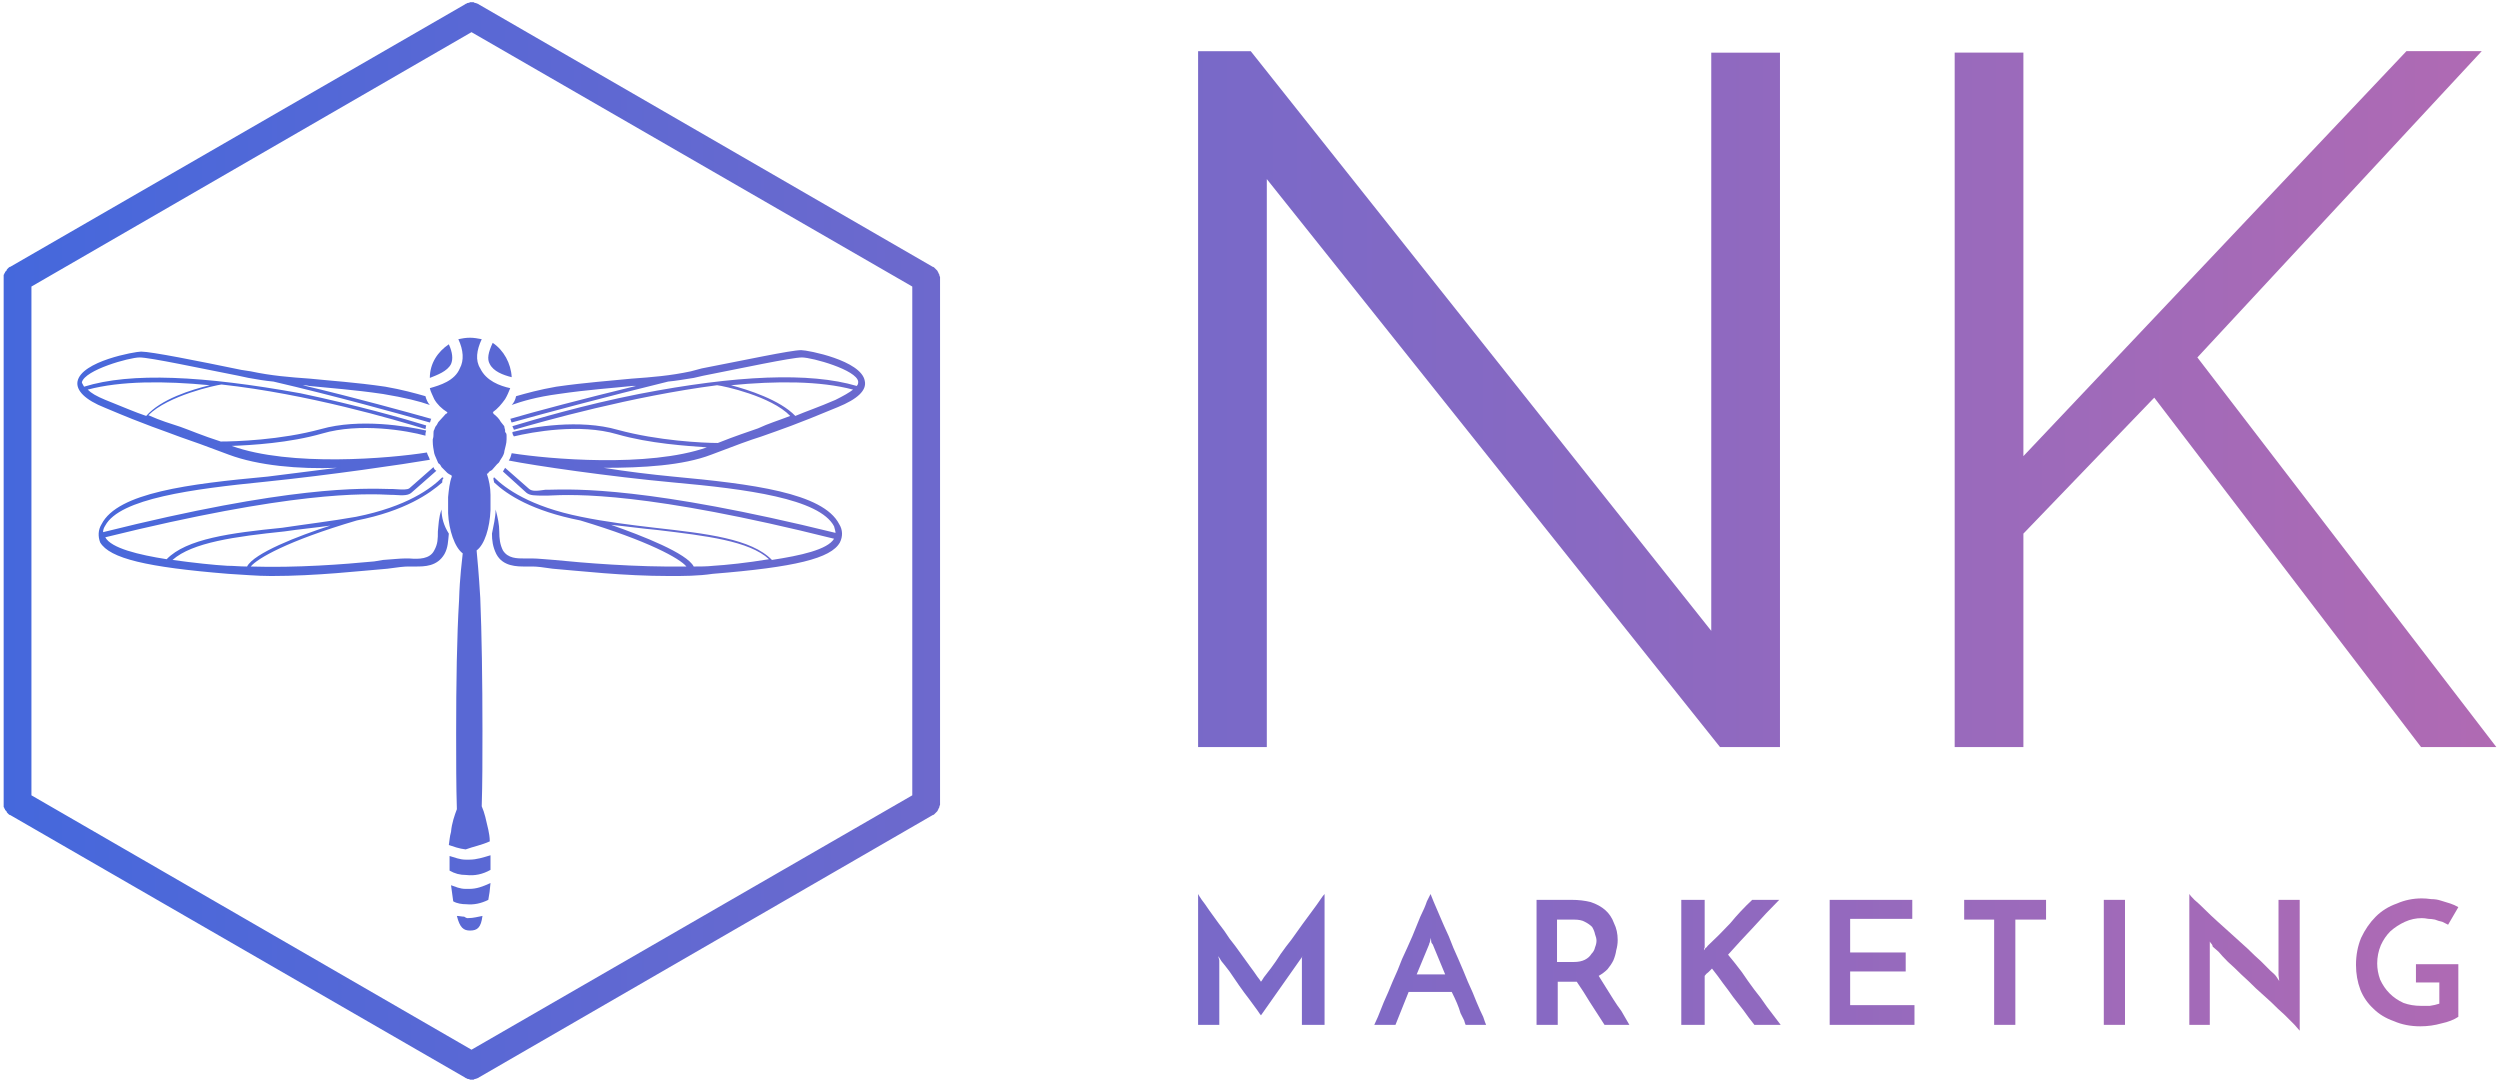
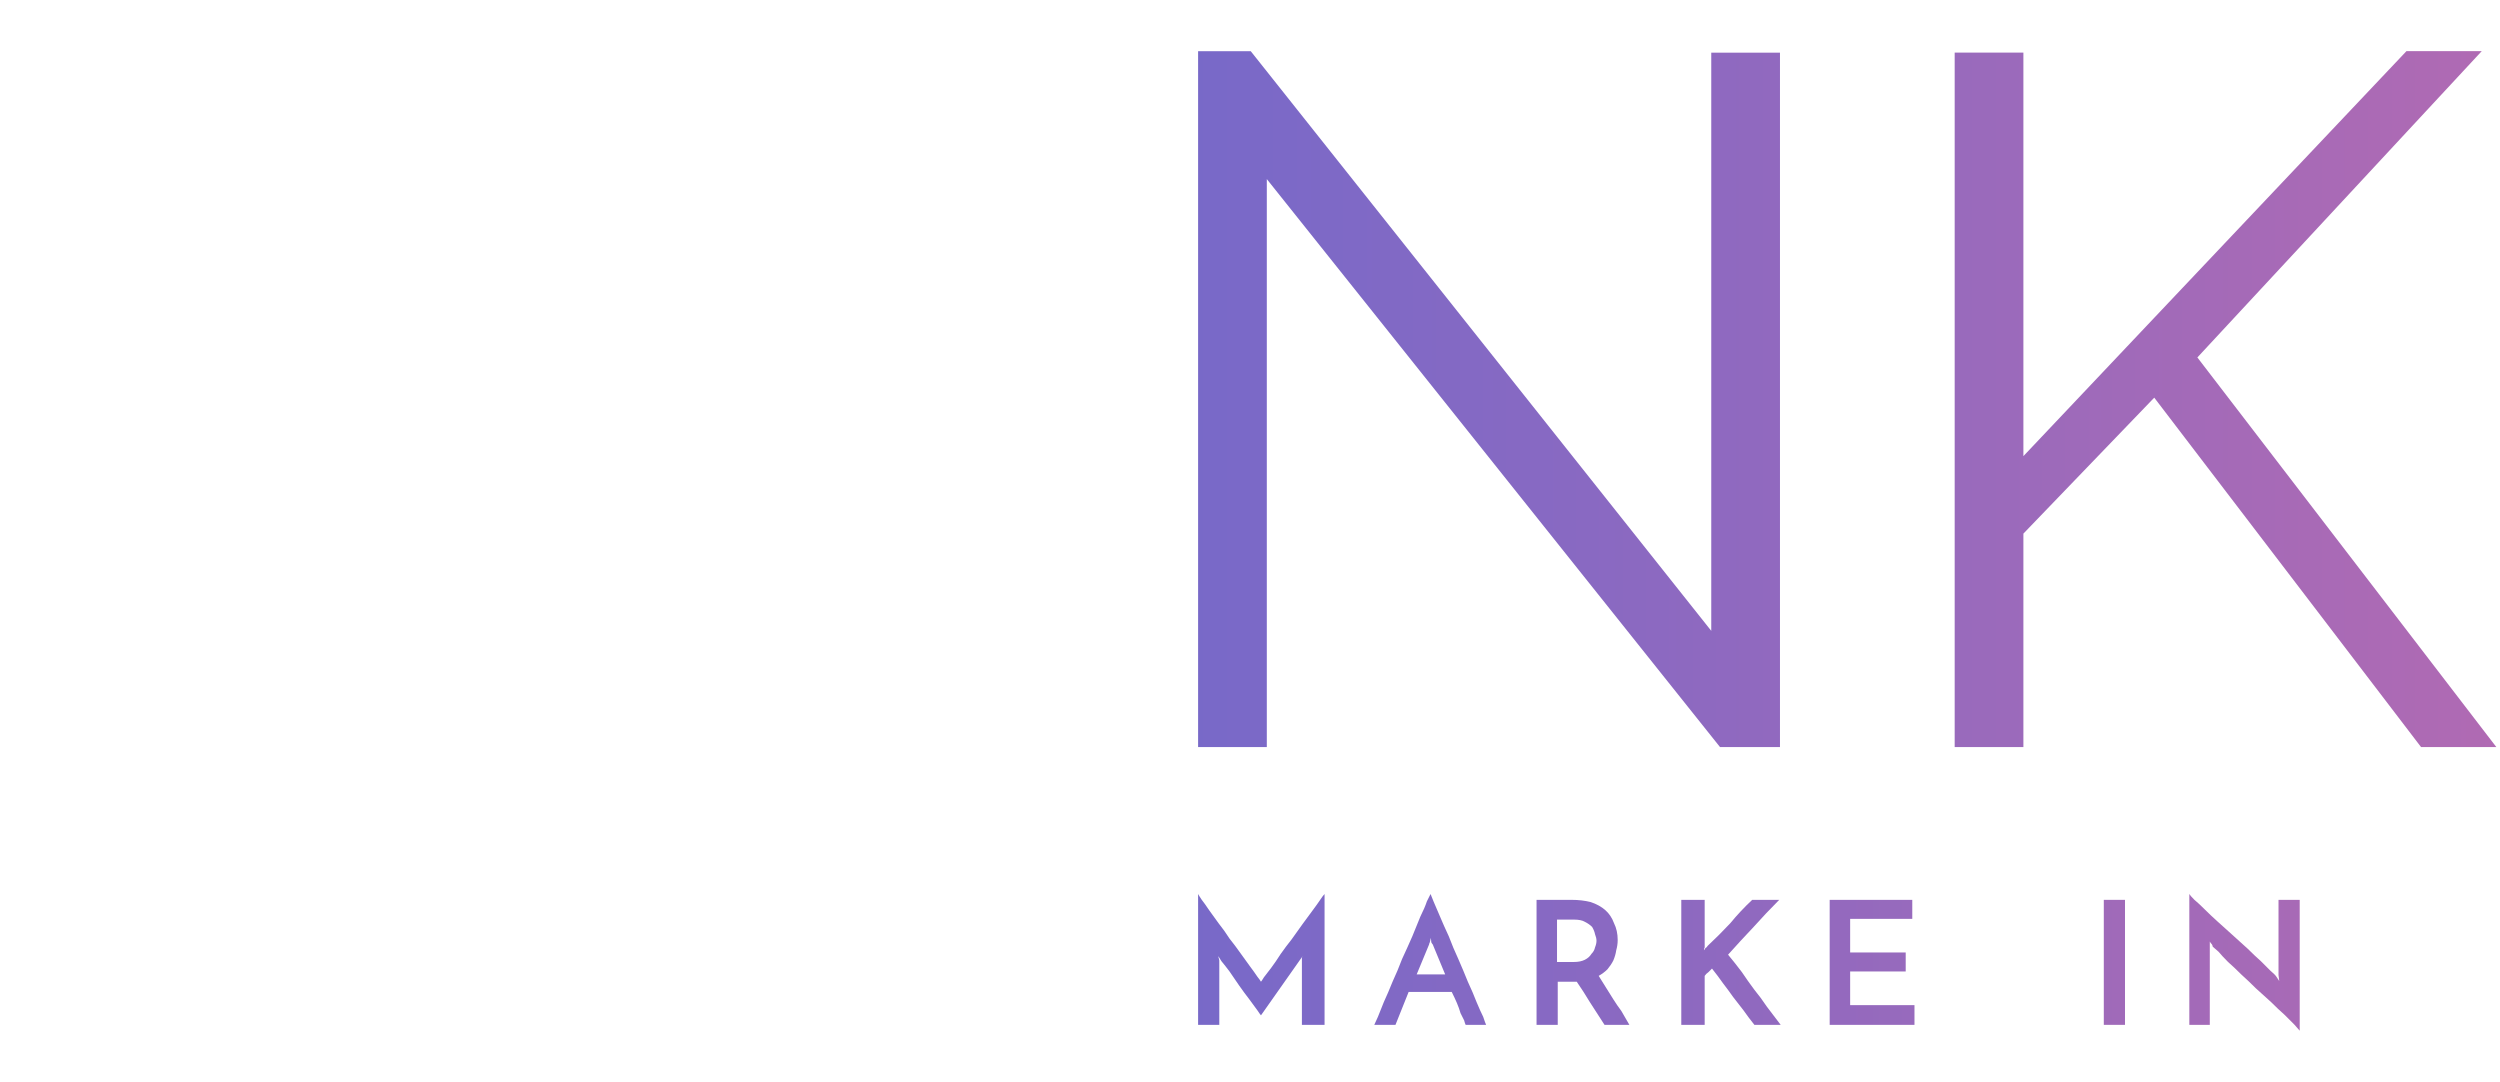
<svg xmlns="http://www.w3.org/2000/svg" version="1.2" viewBox="0 0 342 148" width="342" height="148">
  <title>nkmarketinglogo-svg</title>
  <defs>
    <linearGradient id="g1" x1=".5" y1="74" x2="341.5" y2="74" gradientUnits="userSpaceOnUse">
      <stop offset="0" stop-color="#4568dc" />
      <stop offset="1" stop-color="#b06ab3" />
    </linearGradient>
    <linearGradient id="g2" x1=".5" y1="74" x2="341.5" y2="74" gradientUnits="userSpaceOnUse">
      <stop offset="0" stop-color="#4568dc" />
      <stop offset="1" stop-color="#b06ab3" />
    </linearGradient>
    <linearGradient id="g3" x1=".5" y1="74" x2="341.5" y2="74" gradientUnits="userSpaceOnUse">
      <stop offset="0" stop-color="#4568dc" />
      <stop offset="1" stop-color="#b06ab3" />
    </linearGradient>
    <linearGradient id="g4" x1=".5" y1="74" x2="341.5" y2="74" gradientUnits="userSpaceOnUse">
      <stop offset="0" stop-color="#4568dc" />
      <stop offset="1" stop-color="#b06ab3" />
    </linearGradient>
    <linearGradient id="g5" x1=".5" y1="74" x2="341.5" y2="74" gradientUnits="userSpaceOnUse">
      <stop offset="0" stop-color="#4568dc" />
      <stop offset="1" stop-color="#b06ab3" />
    </linearGradient>
    <linearGradient id="g6" x1=".5" y1="74" x2="341.5" y2="74" gradientUnits="userSpaceOnUse">
      <stop offset="0" stop-color="#4568dc" />
      <stop offset="1" stop-color="#b06ab3" />
    </linearGradient>
    <linearGradient id="g7" x1=".5" y1="74" x2="341.5" y2="74" gradientUnits="userSpaceOnUse">
      <stop offset="0" stop-color="#4568dc" />
      <stop offset="1" stop-color="#b06ab3" />
    </linearGradient>
    <linearGradient id="g8" x1=".5" y1="74" x2="341.5" y2="74" gradientUnits="userSpaceOnUse">
      <stop offset="0" stop-color="#4568dc" />
      <stop offset="1" stop-color="#b06ab3" />
    </linearGradient>
    <linearGradient id="g9" x1=".5" y1="74" x2="341.5" y2="74" gradientUnits="userSpaceOnUse">
      <stop offset="0" stop-color="#4568dc" />
      <stop offset="1" stop-color="#b06ab3" />
    </linearGradient>
    <linearGradient id="g10" x1=".5" y1="74" x2="341.5" y2="74" gradientUnits="userSpaceOnUse">
      <stop offset="0" stop-color="#4568dc" />
      <stop offset="1" stop-color="#b06ab3" />
    </linearGradient>
    <linearGradient id="g11" x1=".5" y1="74" x2="341.5" y2="74" gradientUnits="userSpaceOnUse">
      <stop offset="0" stop-color="#4568dc" />
      <stop offset="1" stop-color="#b06ab3" />
    </linearGradient>
    <linearGradient id="g12" x1=".5" y1="74" x2="341.5" y2="74" gradientUnits="userSpaceOnUse">
      <stop offset="0" stop-color="#4568dc" />
      <stop offset="1" stop-color="#b06ab3" />
    </linearGradient>
  </defs>
  <style>
		.s0 { fill: url(#g1) } 
		.s1 { fill: url(#g2) } 
		.s2 { fill: url(#g3) } 
		.s3 { fill: url(#g4) } 
		.s4 { fill: url(#g5) } 
		.s5 { fill: url(#g6) } 
		.s6 { fill: url(#g7) } 
		.s7 { fill: url(#g8) } 
		.s8 { fill: url(#g9) } 
		.s9 { fill: url(#g10) } 
		.s10 { fill: url(#g11) } 
		.s11 { fill: url(#g12) } 
	</style>
  <g id="Layer">
    <g id="Layer">
      <g id="Layer">
        <path id="Layer" class="s0" d="m163.9 122.3q0.1 0.2 0.5 0.8q0.4 0.5 1 1.4q0.6 0.8 1.3 1.8q0.8 1 1.5 2.1q0.8 1 1.5 2q0.7 1 1.3 1.8q0.6 0.8 1 1.4q0.4 0.5 0.5 0.7q0.1-0.1 0.4-0.6q0.4-0.5 1-1.3q0.6-0.8 1.3-1.9q0.7-1 1.5-2q0.8-1.1 1.5-2.1q0.8-1.1 1.4-1.9q0.6-0.8 1-1.4q0.4-0.6 0.6-0.8v17.9h-3.1v-8.8q0-0.1 0-0.4q0.1-0.2 0.1-0.2l-5.7 8.1q-0.1-0.1-0.5-0.7q-0.5-0.7-1.1-1.5q-0.7-0.9-1.4-1.9q-0.7-1-1.3-1.9q-0.6-0.8-1.1-1.4q-0.4-0.6-0.4-0.7q0 0 0 0.2q0.1 0.3 0.1 0.4v8.8h-2.9z" />
        <path id="Layer" fill-rule="evenodd" class="s1" d="m200.5 140.2q-0.1-0.2-0.2-0.6q-0.2-0.4-0.5-1q-0.2-0.7-0.5-1.4q-0.3-0.7-0.7-1.5h-5.9l-1.8 4.5h-2.9q0.1-0.2 0.5-1.1q0.3-0.8 0.8-2q0.6-1.3 1.2-2.8q0.7-1.5 1.3-3.1q0.7-1.5 1.4-3.1q0.6-1.5 1.1-2.7q0.6-1.2 0.9-2.1q0.4-0.8 0.5-1q0.1 0.2 0.4 1q0.4 0.9 0.9 2.1q0.5 1.2 1.2 2.7q0.6 1.6 1.3 3.1q0.7 1.6 1.3 3.1q0.7 1.5 1.2 2.8q0.5 1.2 0.9 2q0.3 0.9 0.4 1.1zm-6.7-6.9h3.9l-1.7-4.1q-0.1-0.1-0.2-0.3q0-0.3-0.1-0.6q0 0.3-0.1 0.6q-0.1 0.2-0.1 0.3z" />
        <path id="Layer" fill-rule="evenodd" class="s2" d="m210.2 140.2v-17.1h4.8q1.4 0 2.6 0.3q1.2 0.4 2 1.1q0.8 0.7 1.2 1.8q0.5 1 0.5 2.3q0 0.7-0.2 1.4q-0.1 0.7-0.4 1.4q-0.3 0.6-0.8 1.2q-0.5 0.5-1.2 0.9q0.5 0.8 1 1.6q0.5 0.8 1 1.6q0.5 0.8 1.1 1.6q0.5 0.9 1.1 1.9h-3.4q-1.1-1.7-2-3.1q-0.9-1.5-1.8-2.8h-2.6v5.9zm2.8-8.6h2.3q0.9 0 1.5-0.3q0.6-0.3 0.9-0.8q0.4-0.4 0.5-0.9q0.2-0.5 0.2-0.9q0-0.4-0.2-0.9q-0.1-0.5-0.4-1q-0.4-0.4-1-0.7q-0.5-0.3-1.5-0.3h-2.3z" />
        <path id="Layer" class="s3" d="m240 140.2q-0.8-1-1.5-2q-0.7-0.9-1.4-1.8q-0.7-1-1.4-1.9q-0.7-1-1.5-2q-0.3 0.3-0.5 0.5q-0.3 0.2-0.5 0.5v6.7h-3.2v-17.1h3.2v6.1q0 0.2 0 0.4q-0.1 0.2-0.1 0.4q0.1-0.1 0.2-0.3q0.2-0.1 0.3-0.3q1.6-1.5 3.1-3.1q1.4-1.7 3-3.2h3.7q-1.8 1.8-3.5 3.7q-1.8 1.9-3.5 3.8q1 1.2 1.9 2.4q0.8 1.2 1.7 2.4q0.9 1.1 1.7 2.3q0.9 1.2 1.9 2.5z" />
        <path id="Layer" class="s4" d="m250.3 140.2v-17.1h11.3v2.6h-8.5v4.6h7.6v2.6h-7.6v4.6h8.8v2.7z" />
-         <path id="Layer" class="s5" d="m279.9 123.1v2.7h-4.2v14.4h-2.9v-14.4h-4.1v-2.7z" />
        <path id="Layer" class="s6" d="m287.8 123.1h2.9v17.1h-2.9z" />
        <path id="Layer" class="s7" d="m314.6 123.1v17.9q-0.2-0.2-0.7-0.8q-0.6-0.6-1.4-1.4q-0.8-0.7-1.8-1.7q-1-0.9-2.1-1.9q-1-1-2-1.9q-1-1-1.8-1.7q-0.8-0.8-1.3-1.4q-0.6-0.5-0.8-0.7q0-0.1-0.1-0.3q-0.2-0.2-0.3-0.4v0.8v10.6h-2.8v-17.9q0.1 0.2 0.7 0.8q0.6 0.5 1.4 1.3q0.8 0.8 1.8 1.7q1 0.9 2 1.8q1.1 1 2.1 1.9q0.9 0.9 1.8 1.7q0.8 0.8 1.3 1.3q0.6 0.5 0.8 0.8l0.4 0.6l-0.1-0.8v-10.3z" />
-         <path id="Layer" class="s8" d="m336.3 131.9v7.2q-0.9 0.6-2.3 0.9q-1.4 0.4-2.9 0.4q-2 0-3.6-0.7q-1.7-0.6-2.8-1.7q-1.2-1.1-1.8-2.6q-0.6-1.6-0.6-3.4q0-2 0.7-3.7q0.8-1.7 2-2.9q1.2-1.2 2.9-1.8q1.6-0.7 3.4-0.7q0.6 0 1.3 0.1q0.7 0 1.3 0.2q0.7 0.2 1.3 0.4q0.6 0.2 1.1 0.5l-1.4 2.4q-0.4-0.2-0.8-0.4q-0.5-0.1-1-0.3q-0.5-0.1-0.9-0.1q-0.5-0.1-0.9-0.1q-1.2 0-2.3 0.5q-1.1 0.5-2 1.3q-0.8 0.8-1.3 1.9q-0.5 1.2-0.5 2.5q0 1.1 0.4 2.2q0.5 1.1 1.3 1.9q0.8 0.8 1.9 1.3q1.1 0.4 2.4 0.4q0.5 0 1.2 0q0.7-0.1 1.3-0.3v-2.9h-3.2v-2.5z" />
      </g>
      <g id="Layer">
        <path id="Layer" class="s9" d="m173.3 24.5v77.7h-9.4v-95.2h7.2l63 79.3v-79.1h9.4v95h-8.2z" />
        <path id="Layer" class="s10" d="m267.4 102.2v-95h9.4v55.2l52.4-55.4h10.3l-38.9 41.9l40.9 53.3h-10.3l-36.5-47.8l-17.9 18.6v29.2z" />
      </g>
      <g id="Layer">
-         <path id="Layer" fill-rule="evenodd" class="s11" d="m1.2 111.4q-0.1-0.1-0.2-0.2q-0.1-0.1-0.1-0.2q-0.1-0.1-0.2-0.2q0-0.1-0.1-0.2q0-0.1-0.1-0.2q0-0.1 0-0.3q0-0.1 0-0.2v-71.8q0-0.1 0-0.2q0-0.2 0-0.3q0.1-0.1 0.1-0.2q0.1-0.1 0.1-0.2q0.1-0.1 0.2-0.2q0-0.1 0.1-0.2q0.1-0.1 0.2-0.2q0.1-0.1 0.2-0.1l62.2-35.9q0.1-0.1 0.2-0.1q0.1-0.1 0.2-0.1q0.2 0 0.3-0.1q0.1 0 0.2 0q0.1 0 0.3 0q0.1 0.1 0.2 0.1q0.1 0 0.3 0.1q0.1 0 0.2 0.1l62.1 35.9q0.1 0 0.2 0.1q0.1 0.1 0.2 0.2q0.1 0.1 0.2 0.2q0.1 0.1 0.1 0.2q0.1 0.1 0.1 0.2q0.1 0.1 0.1 0.2q0 0.1 0.1 0.3q0 0.1 0 0.2v71.8q0 0.1 0 0.2q-0.1 0.2-0.1 0.3q0 0.1-0.1 0.2q0 0.1-0.1 0.2q0 0.1-0.1 0.2q-0.1 0.1-0.2 0.2q-0.1 0.1-0.2 0.2q-0.1 0.1-0.2 0.1l-62.1 35.9q-0.1 0.1-0.2 0.1q-0.2 0.1-0.3 0.1q-0.1 0-0.2 0.1q-0.2 0-0.3 0q-0.1 0-0.2 0q-0.1-0.1-0.3-0.1q-0.1 0-0.2-0.1q-0.1 0-0.2-0.1l-62.2-35.9q-0.1 0-0.2-0.1zm63.3 32.2l60.3-34.8v-69.6l-60.3-34.8l-60.2 34.8v69.6zm-3.1-96.5c0.5 1.1 0.6 2 0.3 2.7c-0.5 1-1.9 1.5-2.9 1.9c0-2 1.1-3.6 2.6-4.6zm42.8 12.6c-1.6 0.5-3.5 1.2-6.9 2.5c-3.9 1.5-9.4 1.8-14.7 1.8c3.1 0.5 6.4 0.9 9.5 1.2c10.7 1 20.5 2.2 22.7 6.5c0.5 0.8 0.5 1.7 0.1 2.5c-1.2 2.2-6.2 3.4-17.4 4.3c-2 0.3-4 0.3-5.9 0.3c-6.4 0-12.3-0.7-16-1c-1.3-0.2-2.2-0.3-2.7-0.3h-0.8q-0.1 0-0.2 0c-1.2 0-3.1 0-4-1.7c-0.5-1-0.6-1.9-0.6-2.8c0.2-1.1 0.5-2.2 0.5-3.3c0.3 1.1 0.5 2.1 0.5 3c0 1 0.1 1.8 0.5 2.6c0.7 1.1 1.9 1.1 3 1.1q0.2 0 0.3 0h0.8c0.6 0 1.5 0.1 2.9 0.2c4 0.4 11.1 1 18.1 0.9c-0.9-1.1-5.2-3.5-14.5-6.3c-6.6-1.3-10-3.5-11.8-5.2c0-0.1-0.1-0.3-0.1-0.6l0.1-0.1c1.5 1.5 4.9 4 11.9 5.4c3.4 0.7 6.7 1.1 10.1 1.5c7.1 0.8 13.2 1.5 16 4.4c3.9-0.6 7.6-1.4 8.5-2.9c-25.6-6.4-35.4-6.1-39.2-5.9q-0.2 0-0.3 0c-1.5 0-2.1 0-2.6-0.4l-3.2-2.9c0.1-0.2 0.2-0.3 0.3-0.5l3.3 2.9c0.4 0.3 0.9 0.3 2.2 0.1q0.2 0 0.3 0c3.9-0.1 13.8-0.4 39.4 5.9c0-0.2-0.1-0.5-0.2-0.9c-2-3.8-12-5.1-22-6c-8.7-0.8-19-2.3-22.5-3c0.2-0.3 0.3-0.6 0.4-1c5 0.8 18.7 2 26.7-0.8c-2.7-0.2-7.8-0.5-12.3-1.8c-5.1-1.5-11.6-0.3-14.1 0.3c-0.2-0.3-0.2-0.4-0.2-0.6c2.7-0.7 9.2-1.8 14.4-0.3c5.5 1.5 11.7 1.8 13.7 1.8c2.5-1 4.1-1.5 5.5-2c1.5-0.7 2.6-1 4.4-1.7c-2.6-2.7-9.1-4.1-10-4.2c-11.6 1.5-23.7 4.9-27.8 6.1c0-0.1-0.2-0.4-0.2-0.5c3-0.9 9.7-2.9 17.3-4.4c13.4-2.6 23.4-3 29.8-1.1c0.2-0.2 0.2-0.4 0.2-0.6c-0.2-1.6-6.3-3.3-7.7-3.3c-1.4 0-8.4 1.5-13.5 2.5l-1.3 0.3c-1.3 0.2-2.4 0.4-3.5 0.5c-8.2 2-17.5 4.5-21.4 5.6c-0.1-0.1-0.1-0.4-0.2-0.5c3-0.9 10.2-2.8 17.2-4.5q-0.3 0-0.5 0c-2.8 0.3-6 0.5-10.1 1.1c-3 0.4-5 1-6.4 1.5c0.3-0.3 0.5-0.7 0.6-1.2c1.4-0.4 3.2-0.9 5.5-1.3c4.2-0.6 7.4-0.8 10.3-1.1c2.8-0.2 5.3-0.4 8.1-1l1.5-0.4c5.7-1.1 12.2-2.5 13.6-2.5c0.9 0 8.2 1.4 8.7 4.2c0.3 1.3-1 2.5-3.7 3.6c-6 2.5-7.6 3-10.4 4zm-43.8 10c0 1.1 0.3 2.2 1 3.3c-0.1 1-0.1 1.9-0.6 2.8c-1 1.7-2.7 1.7-4 1.7q-0.1 0-0.3 0h-0.7c-0.5 0-1.4 0.1-2.8 0.3c-3.7 0.3-9.7 1-15.9 1c-2 0-4-0.2-5.9-0.3c-11.1-0.9-16.2-2.1-17.5-4.3c-0.3-0.8-0.3-1.7 0.2-2.5c2.2-4.3 11.9-5.5 22.7-6.5c3.1-0.4 6.3-0.8 9.5-1.2c-5.2 0.2-10.8-0.3-14.8-1.8c-3.2-1.2-5.1-1.9-6.6-2.4c-2.6-1-4.4-1.5-10.3-4c-2.8-1.1-4-2.4-3.8-3.6c0.5-2.8 7.9-4.1 8.7-4.1c1.4 0 7.9 1.3 13.7 2.5l1.3 0.2c2.8 0.6 5.3 0.8 8.1 1c2.9 0.3 6.2 0.5 10.3 1.1c2.3 0.4 4.1 0.9 5.5 1.3c0.1 0.4 0.3 0.9 0.6 1.2c-1.4-0.5-3.4-1-6.4-1.5c-4.1-0.6-7.2-0.8-10.1-1.1c-0.4-0.1-0.6-0.1-0.9-0.1c7.2 1.7 14.4 3.7 17.6 4.6c-0.1 0.1-0.1 0.4-0.2 0.5c-3.8-1.1-13.2-3.7-21.4-5.6c-1.1-0.1-2.3-0.3-3.4-0.5l-1.4-0.3c-5.1-1-12.1-2.5-13.5-2.5c-1.4 0-7.5 1.7-7.9 3.4c0 0.1 0.2 0.4 0.3 0.6c6.4-2 16.3-1.5 29.6 0.9c7.6 1.6 14.3 3.5 17.2 4.4c0 0.1-0.1 0.4-0.1 0.5c-4.2-1.3-16.1-4.8-27.9-6.1c-0.8 0.1-7.3 1.5-10 4.2c1.8 0.8 2.9 1.1 4.4 1.6c1.4 0.5 3 1.2 5.5 2c2 0 8.2-0.2 13.7-1.7c5.3-1.5 11.8-0.4 14.4 0.2c-0.1 0.3-0.1 0.4-0.1 0.7c-2.5-0.7-9-1.8-14.1-0.3c-4.5 1.3-9.7 1.6-12.4 1.7c8 2.9 21.7 1.7 26.7 0.9c0.1 0.4 0.3 0.6 0.4 1c-3.5 0.6-13.7 2.1-22.5 3c-10 1-19.9 2.3-21.9 6c-0.2 0.3-0.3 0.6-0.3 0.9c25.6-6.4 35.5-6 39.4-5.9q0.2 0 0.3 0c1.4 0.1 1.9 0.1 2.2-0.1l3.3-2.9c0.1 0.3 0.2 0.4 0.4 0.5l-3.3 2.9c-0.5 0.5-1.1 0.5-2.6 0.4q-0.1 0-0.2 0c-3.8-0.2-13.7-0.5-39.2 5.8c0.8 1.5 4.6 2.4 8.4 3c2.7-2.8 8.8-3.6 15.8-4.3c3.3-0.5 6.7-0.9 10.1-1.5c7-1.4 10.3-3.9 11.8-5.4l0.2 0.1c-0.2 0.1-0.2 0.4-0.2 0.6c-1.7 1.5-5.1 3.9-11.7 5.2c-9.5 2.8-13.6 5.2-14.5 6.3c6.3 0.2 12.7-0.3 16.9-0.7q0.6-0.1 1.2-0.2c1.4-0.1 2.4-0.2 2.9-0.2h0.7c1.3 0.1 2.8 0.1 3.4-1.1c0.5-0.9 0.5-1.6 0.5-2.6c0.1-0.9 0.1-1.9 0.5-3zm39.6-17c2.3 0.6 6.7 2 8.8 4.2c1.4-0.6 3.2-1.2 5.5-2.2c1-0.5 1.9-1 2.4-1.4c-4.5-1.2-10.5-1.2-16.7-0.6zm-80 4.2c2-2.3 6.2-3.6 8.7-4.2c-6.2-0.6-12.2-0.6-16.7 0.6c0.5 0.5 1.2 0.9 2.4 1.4c2.5 1 4.1 1.7 5.6 2.2zm74.9 20.6c0.8 0 1.8 0 2.7-0.1c1.7-0.1 4.6-0.4 7.6-0.9c-2.7-2.5-8.6-3.2-15.3-4c-2.2-0.2-4.2-0.5-6.3-0.7c4.3 1.5 10.4 3.9 11.3 5.7zm-61.1 0c0.9-1.8 7-4.2 11.4-5.6c-2.1 0.3-4.3 0.5-6.3 0.8c-6.7 0.7-12.6 1.5-15.3 3.9c2.9 0.4 5.7 0.7 7.5 0.8c0.9 0 1.7 0.1 2.7 0.1zm33.3 39.5v2q-1.6 0.9-3.3 0.7c-0.9 0-1.6-0.2-2.3-0.6v-2c0.7 0.2 1.4 0.5 2.2 0.5h0.5c1 0 1.9-0.3 2.9-0.6zm-2.9 4.6c1 0 1.8-0.3 2.9-0.8q-0.1 1.3-0.3 2.3c-1 0.5-2 0.7-3 0.6c-0.6 0-1.3-0.1-1.8-0.4l-0.3-2.2c0.6 0.2 1.2 0.5 2 0.5zm-1.7 3.7c0.3 0 0.7 0.1 1 0.1c0.3 0.2 0.4 0.2 0.5 0.2c0.8 0 1.4-0.2 2-0.3c-0.2 1.6-0.7 2-1.7 2c-0.9 0-1.4-0.4-1.8-2zm4.3-11.8c0.1 0.5 0.2 1 0.2 1.6c-1.1 0.5-2.2 0.7-3.3 1.1c-0.9-0.1-1.7-0.4-2.3-0.6c0.1-0.6 0.1-1.1 0.3-1.8c0.1-1.2 0.5-2.3 0.8-3.1c-0.1-3.2-0.1-6.7-0.1-10.3c0-6.9 0.1-13.4 0.4-18.3c0.1-3.3 0.4-5.3 0.5-6.4c-1.1-0.8-1.9-3.2-2-5.5v-2.2c0.1-1 0.2-2 0.5-2.8c0-0.2-0.1-0.2-0.1-0.2c-0.2-0.1-0.4-0.2-0.5-0.3l-0.8-0.8c-0.1-0.2-0.2-0.4-0.4-0.5c-0.1-0.1-0.1-0.2-0.2-0.4c-0.1-0.3-0.3-0.6-0.4-1c-0.1-0.5-0.2-1.1-0.2-1.6v-0.3c0.1-0.3 0.1-0.5 0.1-0.7v-0.1c0-0.1 0-0.4 0.1-0.5c0.1-0.2 0.1-0.4 0.3-0.6c0.1-0.1 0.2-0.4 0.3-0.5c0.4-0.4 0.7-0.8 1-1.1c0.2 0 0.2-0.2 0.2-0.2c-0.8-0.5-1.4-1.1-1.8-1.8c-0.2-0.5-0.5-1-0.6-1.5c1.4-0.4 3.4-1 4.1-2.7c0.6-1.1 0.5-2.5-0.2-4c0.5-0.1 1-0.2 1.6-0.2c0.5 0 1.1 0.1 1.6 0.2c-0.7 1.5-0.9 2.9-0.2 4c0.8 1.7 2.7 2.4 4.1 2.7c-0.2 0.5-0.4 1-0.7 1.5c-0.5 0.7-1 1.3-1.7 1.8c0.1 0 0.1 0.2 0.1 0.2c0.4 0.3 0.8 0.7 1 1.1c0.1 0.1 0.3 0.4 0.4 0.5c0.1 0.1 0.1 0.2 0.1 0.2q0 0.1 0 0.1q0 0 0-0.1c0 0.2 0.1 0.3 0.1 0.5v0.2c0.2 0.2 0.2 0.3 0.2 0.6v0.4c0 0.6-0.2 1.1-0.3 1.6c0 0.3-0.2 0.7-0.4 1c-0.1 0.1-0.1 0.2-0.2 0.3c-0.1 0.3-0.3 0.4-0.4 0.5l-0.7 0.8c-0.2 0.1-0.4 0.2-0.5 0.4c0 0.1-0.2 0.1-0.2 0.1c0.3 0.9 0.5 1.9 0.5 2.9v2.1c-0.1 2.4-0.8 4.7-1.9 5.5c0.1 1.1 0.3 3.1 0.5 6.5c0.2 4.8 0.3 11.3 0.3 18.2c0 3.6 0 7.1-0.1 10.3c0.4 0.9 0.6 1.9 0.9 3.2zm3.2-61.9c-1.2-0.3-2.5-0.8-3-1.8c-0.4-0.7-0.2-1.6 0.4-2.9c1.5 1 2.5 2.8 2.6 4.7z" />
-       </g>
+         </g>
    </g>
  </g>
</svg>